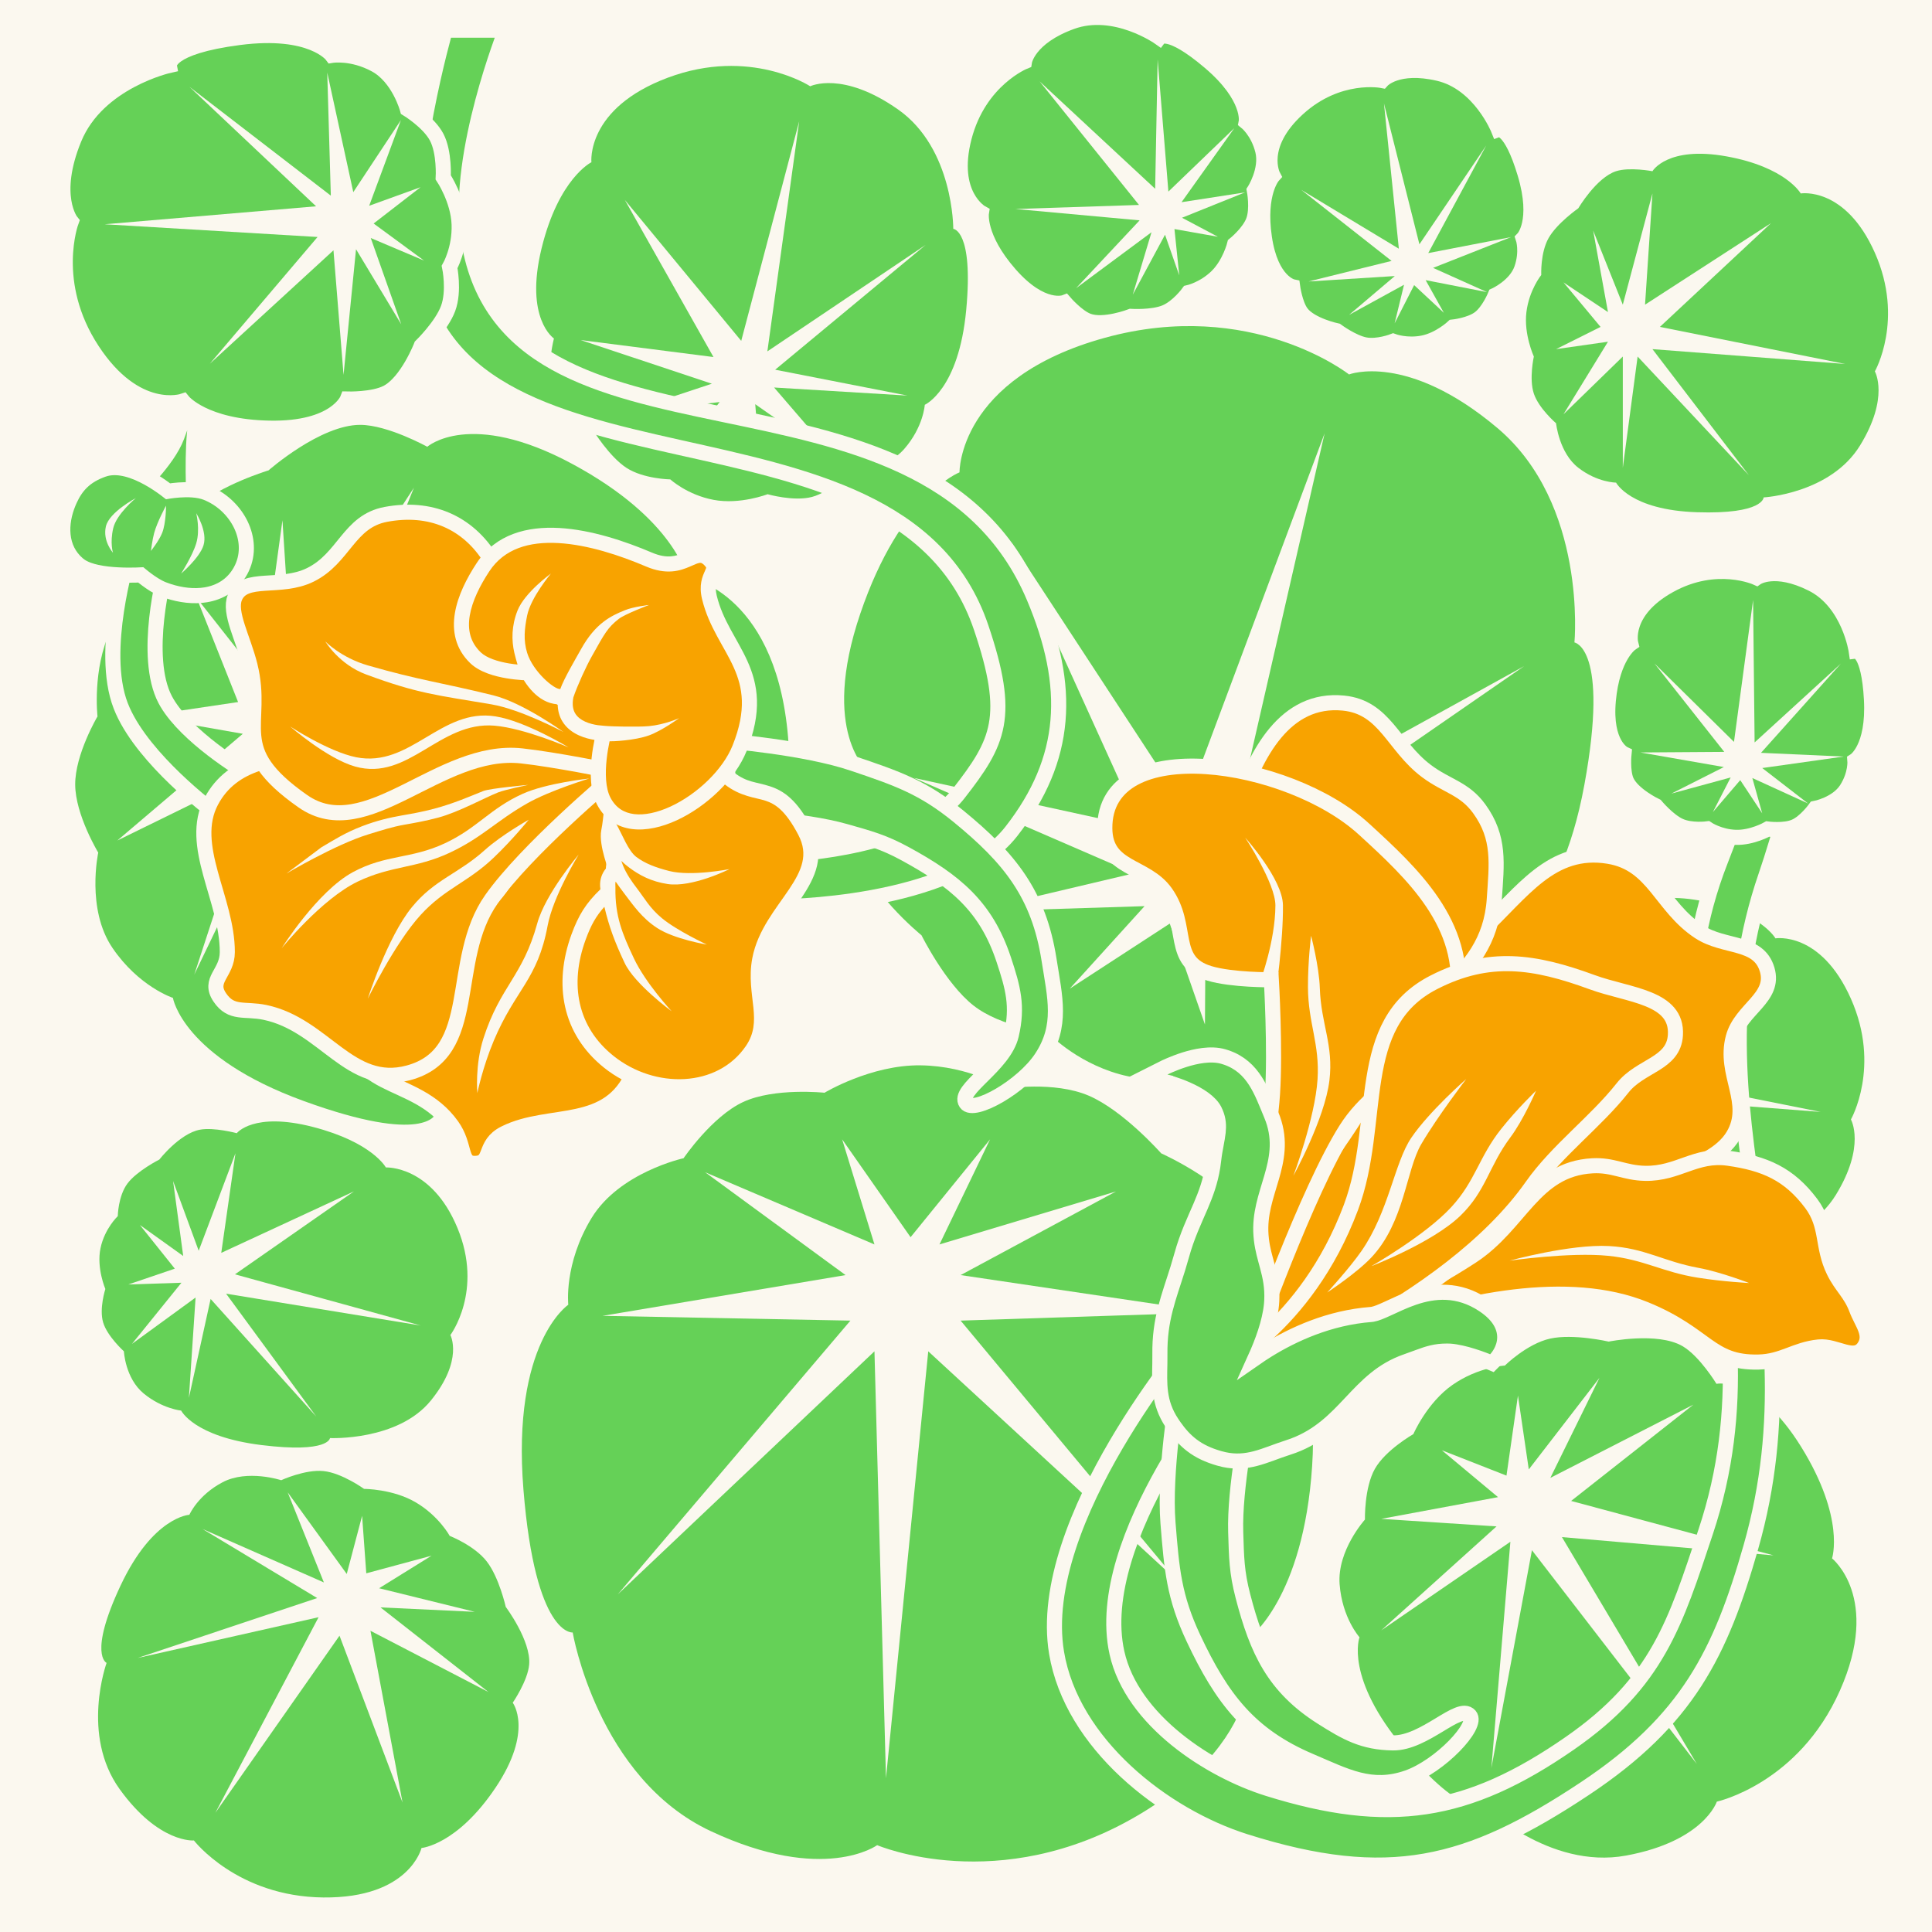
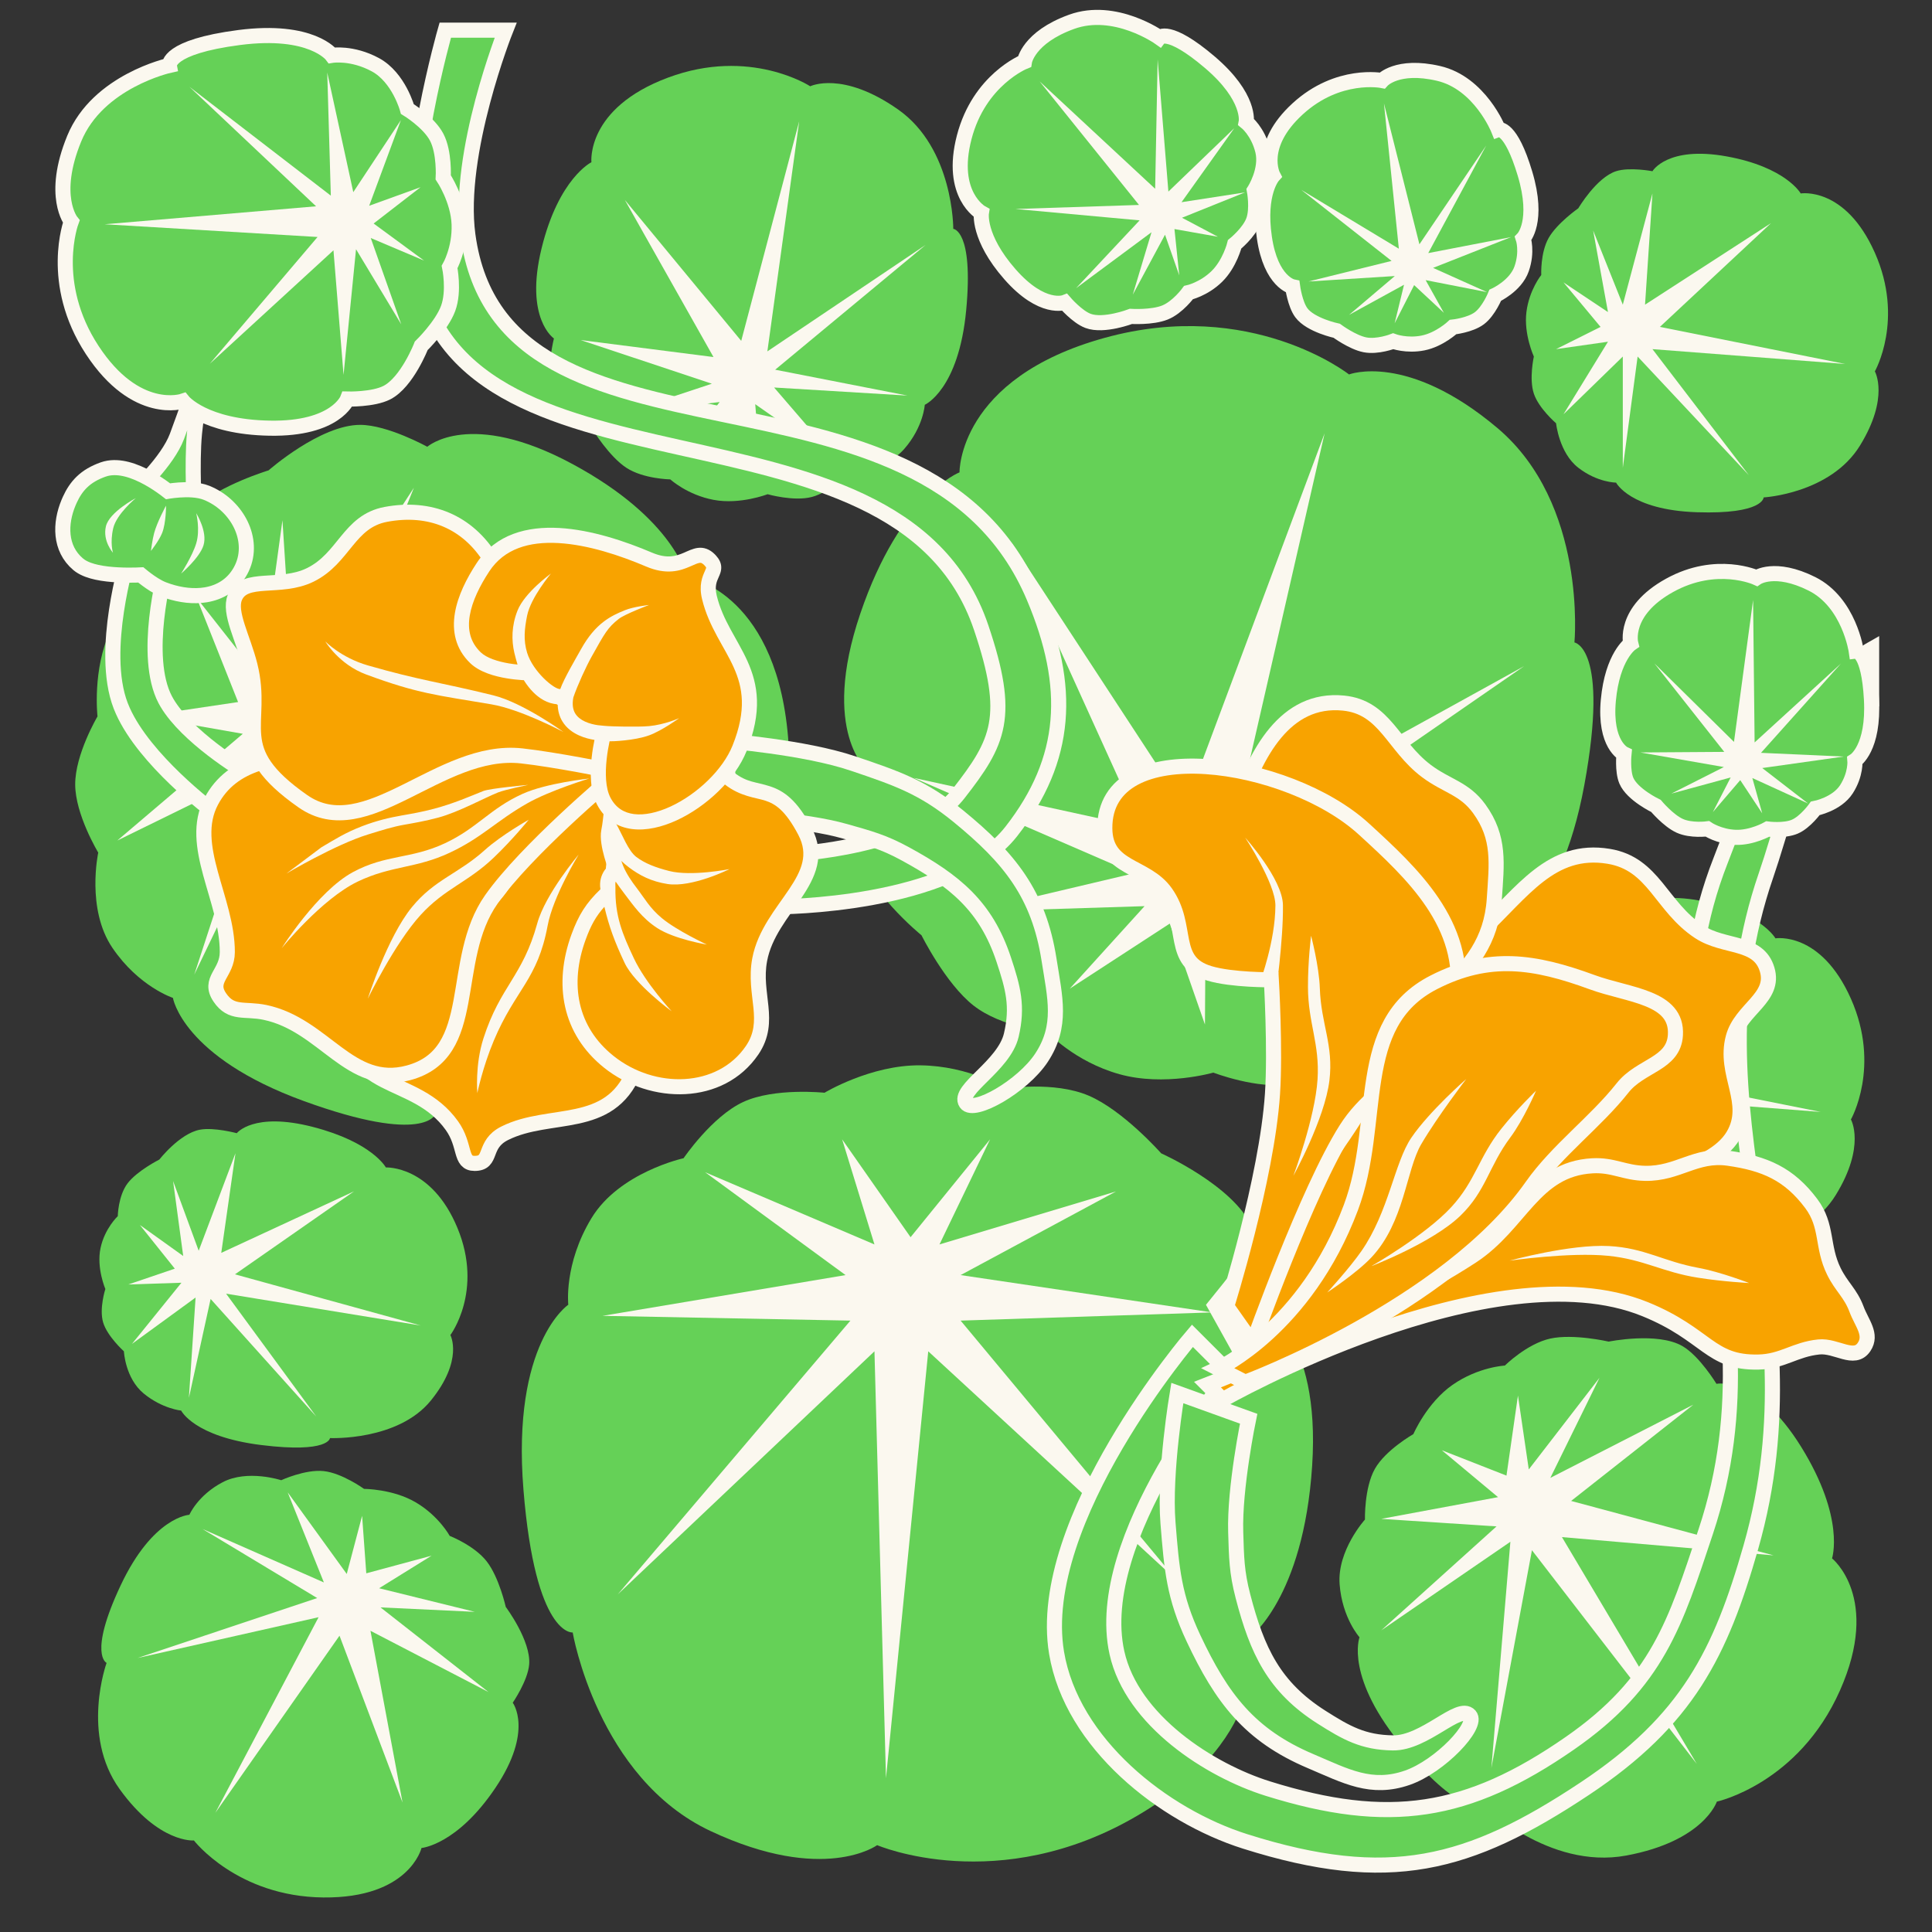
<svg xmlns="http://www.w3.org/2000/svg" width="128" height="128" viewBox="0 0 128 128" fill="none">
  <rect x="0" y="0" width="128" height="128" fill="#333333" stroke="none" />
  <g clip-path="url(#clip0_2741_1207)">
-     <rect width="128" height="128" fill="#FBF8EF" />
    <path d="M115.128 82.668C115.128 82.668 115.127 83.814 110.628 83.668C106.128 83.522 105.173 81.67 105.173 81.67C105.173 81.67 103.924 81.671 102.628 80.668C101.332 79.666 101.128 77.668 101.128 77.668C101.128 77.668 99.962 76.668 99.629 75.667C99.295 74.667 99.629 73.168 99.629 73.168C99.629 73.168 98.94 71.668 99.128 70.168C99.316 68.667 100.128 67.668 100.128 67.668C100.128 67.668 100.059 66.168 100.628 65.168C101.196 64.168 102.628 63.168 102.628 63.168C102.628 63.168 103.848 61.096 105.173 60.668C106.085 60.373 107.628 60.668 107.628 60.668C107.628 60.668 108.628 58.946 112.628 59.668C116.628 60.391 117.628 62.168 117.628 62.168C117.628 62.168 120.628 61.668 122.628 66.168C124.628 70.668 122.628 74.168 122.628 74.168C122.628 74.168 123.628 75.915 121.628 79.168C119.628 82.421 115.128 82.668 115.128 82.668Z" fill="#65D157" />
    <path d="M104.628 70.168L101.628 68.168L104.128 71.168L101.128 72.668L104.628 72.168L101.628 77.06L105.628 73.168L105.628 80.668L106.628 73.168L114.128 81.168L107.628 72.668L120.628 73.668L108.128 71.168L115.628 64.168L107.128 69.668L107.628 62.168L105.628 69.668L103.628 64.668L104.628 70.168Z" fill="#FBF8EF" />
    <path d="M95.791 85.939C95.791 85.939 95.791 86.6 92.786 86.515C89.78 86.431 89.143 85.363 89.143 85.363C89.143 85.363 88.308 85.364 87.442 84.786C86.577 84.208 86.441 83.056 86.441 83.056C86.441 83.056 85.662 82.48 85.439 81.903C85.216 81.326 85.439 80.462 85.439 80.462C85.439 80.462 84.979 79.597 85.105 78.732C85.231 77.867 85.773 77.291 85.773 77.291C85.773 77.291 85.727 76.427 86.107 75.85C86.486 75.273 87.442 74.697 87.442 74.697C87.442 74.697 88.257 73.502 89.143 73.255C89.752 73.085 90.782 73.255 90.782 73.255C90.782 73.255 91.45 72.263 94.122 72.679C96.793 73.096 97.461 74.12 97.461 74.12C97.461 74.12 99.465 73.832 100.801 76.426C102.137 79.021 100.801 81.039 100.801 81.039C100.801 81.039 101.469 82.046 100.133 83.921C98.797 85.796 95.791 85.939 95.791 85.939Z" fill="#65D157" />
    <path d="M88.778 78.733L86.775 77.58L88.444 79.309L86.441 80.174L88.778 79.886L86.775 82.706L89.446 80.462L89.446 84.786L90.114 80.462L95.124 85.074L90.782 80.174L99.465 80.751L91.116 79.309L96.125 75.274L90.448 78.445L90.782 74.121L89.446 78.445L88.111 75.562L88.778 78.733Z" fill="#FBF8EF" />
    <path d="M116.846 32.955C116.846 32.955 116.846 34.081 112.426 33.937C108.006 33.793 107.068 31.974 107.068 31.974C107.068 31.974 105.84 31.975 104.567 30.99C103.294 30.005 103.094 28.043 103.094 28.043C103.094 28.043 101.948 27.061 101.621 26.078C101.293 25.095 101.621 23.622 101.621 23.622C101.621 23.622 100.945 22.149 101.129 20.675C101.314 19.201 102.112 18.22 102.112 18.22C102.112 18.22 102.044 16.747 102.603 15.764C103.161 14.781 104.567 13.799 104.567 13.799C104.567 13.799 105.765 11.764 107.068 11.343C107.964 11.053 109.479 11.343 109.479 11.343C109.479 11.343 110.461 9.651 114.391 10.361C118.32 11.071 119.302 12.817 119.302 12.817C119.302 12.817 122.249 12.325 124.214 16.746C126.178 21.167 124.214 24.605 124.214 24.605C124.214 24.605 125.196 26.321 123.231 29.516C121.267 32.712 116.846 32.955 116.846 32.955Z" fill="#65D157" />
    <path d="M106.532 20.675L103.586 18.711L106.041 21.658L103.094 23.131L106.532 22.64L103.586 27.446L107.515 23.622L107.515 30.99L108.497 23.622L115.865 31.481L109.479 23.131L122.25 24.114L109.971 21.658L117.338 14.781L108.988 20.185L109.479 12.817L107.515 20.185L105.55 15.273L106.532 20.675Z" fill="#FBF8EF" />
    <path d="M37.942 108.156C37.942 108.156 35.469 108.437 34.68 98.697C33.891 88.956 37.651 86.442 37.651 86.442C37.651 86.442 37.343 83.747 39.187 80.706C41.031 77.665 45.289 76.735 45.289 76.735C45.289 76.735 47.16 73.974 49.236 73.01C51.313 72.046 54.627 72.397 54.627 72.397C54.627 72.397 57.693 70.544 60.975 70.581C64.257 70.619 66.612 72.124 66.612 72.124C66.612 72.124 69.829 71.608 72.126 72.589C74.423 73.569 76.931 76.411 76.931 76.411C76.931 76.411 81.698 78.534 82.948 81.288C83.808 83.182 83.55 86.581 83.55 86.581C83.55 86.581 87.51 88.316 86.933 97.12C86.356 105.925 82.768 108.518 82.768 108.518C82.768 108.518 84.584 114.865 75.369 120.283C66.154 125.701 58.114 122.246 58.114 122.246C58.114 122.246 54.592 124.832 47.086 121.316C39.579 117.801 37.942 108.156 37.942 108.156Z" fill="#65D157" />
    <path d="M62.243 82.447L65.595 75.484L60.328 81.968L55.794 75.484L57.935 82.447L46.72 77.666L56.02 84.478L39.92 87.178L56.342 87.494L40.928 105.633L57.935 89.528L58.699 117.811L61.499 89.528L77.961 104.696L63.644 87.494L80.311 86.951L63.644 84.478L73.937 78.938L62.243 82.447Z" fill="#FBF8EF" />
    <path d="M99.28 8.591C99.28 8.591 100.082 8.322 101.035 11.506C101.988 14.69 100.916 15.793 100.916 15.793C100.916 15.793 101.21 16.667 100.812 17.809C100.414 18.952 99.064 19.563 99.064 19.563C99.064 19.563 98.638 20.614 98.015 21.082C97.393 21.55 96.266 21.668 96.266 21.668C96.266 21.668 95.378 22.502 94.283 22.722C93.189 22.942 92.299 22.608 92.299 22.608C92.299 22.608 91.266 23.008 90.432 22.845C89.599 22.682 88.563 21.915 88.563 21.915C88.563 21.915 86.827 21.547 86.216 20.719C85.796 20.15 85.64 19.001 85.64 19.001C85.64 19.001 84.2 18.705 83.768 15.736C83.335 12.767 84.345 11.65 84.345 11.65C84.345 11.65 83.291 9.668 85.972 7.212C88.652 4.756 91.571 5.335 91.571 5.335C91.571 5.335 92.559 4.226 95.305 4.863C98.051 5.499 99.28 8.591 99.28 8.591Z" fill="#65D157" stroke="#FBF8EF" />
    <path d="M93.02 18.866L92.399 21.419L93.691 18.889L95.659 20.724L94.453 18.56L98.522 19.355L94.945 17.748L100.109 15.709L94.625 16.768L98.465 9.642L94.04 16.186L91.691 6.852L92.677 16.477L86.214 12.58L92.196 17.286L86.691 18.649L92.41 18.289L89.379 20.862L93.02 18.866Z" fill="#FBF8EF" />
    <path d="M76.818 2.493C76.818 2.493 77.391 1.774 80.14 4.112C82.889 6.449 82.564 8.087 82.564 8.087C82.564 8.087 83.348 8.71 83.66 9.986C83.973 11.261 83.104 12.616 83.104 12.616C83.104 12.616 83.336 13.825 83.046 14.619C82.756 15.413 81.798 16.186 81.798 16.186C81.798 16.186 81.482 17.471 80.615 18.318C79.748 19.165 78.74 19.387 78.74 19.387C78.74 19.387 78.035 20.361 77.18 20.705C76.324 21.049 74.927 20.962 74.927 20.962C74.927 20.962 73.128 21.652 72.083 21.259C71.364 20.989 70.543 20.035 70.543 20.035C70.543 20.035 69.056 20.616 66.908 18.166C64.76 15.717 65.02 14.103 65.02 14.103C65.02 14.103 62.889 12.92 63.88 9.099C64.871 5.278 67.873 4.081 67.873 4.081C67.873 4.081 68.117 2.487 70.995 1.445C73.873 0.402 76.818 2.493 76.818 2.493Z" fill="#65D157" stroke="#FBF8EF" />
    <path d="M77.186 15.551L78.129 18.244L77.811 15.176L80.687 15.685L78.311 14.426L82.487 12.746L78.28 13.396L81.779 8.488L77.409 12.693L76.697 3.932L76.532 12.507L68.877 5.392L75.462 13.578L67.273 13.846L75.502 14.599L71.292 19.093L76.29 15.387L75.049 19.521L77.186 15.551Z" fill="#FBF8EF" />
    <path d="M63.157 15.162C63.157 15.162 64.508 15.244 64.014 20.535C63.519 25.826 61.269 26.819 61.269 26.819C61.269 26.819 61.18 28.291 59.906 29.746C58.632 31.202 56.264 31.299 56.264 31.299C56.264 31.299 55.002 32.601 53.8 32.922C52.597 33.243 50.854 32.743 50.854 32.743C50.854 32.743 49.038 33.447 47.284 33.118C45.529 32.789 44.41 31.761 44.41 31.761C44.41 31.761 42.638 31.735 41.5 30.993C40.363 30.252 39.287 28.494 39.287 28.494C39.287 28.494 36.933 26.908 36.523 25.316C36.241 24.22 36.699 22.424 36.699 22.424C36.699 22.424 34.741 21.122 35.879 16.461C37.017 11.8 39.183 10.748 39.183 10.748C39.183 10.748 38.808 7.178 44.253 5.144C49.699 3.109 53.679 5.716 53.679 5.716C53.679 5.716 55.809 4.663 59.499 7.252C63.188 9.842 63.157 15.162 63.157 15.162Z" fill="#65D157" />
    <path d="M47.679 26.636L45.109 30.027L48.822 27.297L50.375 30.939L50.036 26.779L55.585 30.664L51.286 25.673L60.123 26.209L51.357 24.494L61.32 16.23L50.84 23.28L52.949 8.035L49.108 22.584L41.397 13.246L47.27 23.655L38.468 22.529L47.163 25.422L41.128 27.421L47.679 26.636Z" fill="#FBF8EF" />
    <path d="M21.863 95.276C21.863 95.276 21.795 96.292 17.32 95.739C12.845 95.186 12.003 93.455 12.003 93.455C12.003 93.455 10.758 93.338 9.526 92.328C8.294 91.318 8.209 89.529 8.209 89.529C8.209 89.529 7.106 88.533 6.833 87.615C6.56 86.697 6.98 85.4 6.98 85.4C6.98 85.4 6.383 84.007 6.659 82.695C6.935 81.383 7.803 80.574 7.803 80.574C7.803 80.574 7.823 79.239 8.448 78.406C9.074 77.573 10.559 76.822 10.559 76.822C10.559 76.822 11.896 75.101 13.243 74.846C14.169 74.67 15.688 75.077 15.688 75.077C15.688 75.077 16.787 73.645 20.73 74.662C24.673 75.678 25.564 77.347 25.564 77.347C25.564 77.347 28.583 77.186 30.31 81.362C32.037 85.537 29.838 88.451 29.838 88.451C29.838 88.451 30.731 90.092 28.547 92.787C26.362 95.481 21.863 95.276 21.863 95.276Z" fill="#65D157" />
    <path d="M12.138 83.213L9.268 81.159L11.581 84.052L8.503 85.099L12.02 84.985L8.743 89.037L12.958 85.965L12.515 92.611L13.954 86.059L20.955 93.853L14.98 85.71L27.875 87.819L15.567 84.428L23.453 78.931L14.659 83.005L15.6 76.406L13.164 82.864L11.467 78.246L12.138 83.213Z" fill="#FBF8EF" />
    <path d="M98.198 119.53C98.198 119.53 97.03 120.583 93.046 115.865C89.061 111.147 90.071 108.473 90.071 108.473C90.071 108.473 88.923 107.201 88.753 104.96C88.584 102.719 90.431 100.676 90.431 100.676C90.431 100.676 90.379 98.57 91.092 97.311C91.805 96.053 93.638 95.015 93.638 95.015C93.638 95.015 94.534 92.936 96.235 91.75C97.936 90.563 99.7 90.472 99.7 90.472C99.7 90.472 101.164 89.025 102.705 88.685C104.247 88.346 106.58 88.885 106.58 88.885C106.58 88.885 109.811 88.225 111.465 89.182C112.603 89.84 113.72 91.682 113.72 91.682C113.72 91.682 116.393 91.119 119.331 95.857C122.269 100.595 121.377 103.247 121.377 103.247C121.377 103.247 124.642 105.843 121.895 112.014C119.148 118.185 113.745 119.363 113.745 119.363C113.745 119.363 112.885 121.986 107.734 122.936C102.583 123.887 98.198 119.53 98.198 119.53Z" fill="#65D157" />
    <path d="M101.286 97.353L100.568 92.461L99.808 97.763L95.525 96.084L99.249 99.19L91.51 100.629L99.149 101.128L91.509 108.017L100.067 102.146L98.807 117.135L101.495 102.706L112.418 116.867L103.483 101.837L117.502 103.047L104.091 99.441L112.191 93.061L102.714 97.913L105.97 91.283L101.286 97.353Z" fill="#FBF8EF" />
    <path d="M104.311 42.564C104.311 42.564 106.631 42.912 104.972 51.977C103.314 61.041 99.276 62.413 99.276 62.413C99.276 62.413 98.898 64.943 96.477 67.263C94.055 69.582 89.95 69.391 89.95 69.391C89.95 69.391 87.572 71.448 85.446 71.82C83.319 72.192 80.386 71.063 80.386 71.063C80.386 71.063 77.141 72.002 74.161 71.167C71.181 70.332 69.403 68.386 69.403 68.386C69.403 68.386 66.347 68.071 64.495 66.617C62.642 65.163 61.051 61.963 61.051 61.963C61.051 61.963 57.227 58.867 56.761 56.053C56.44 54.117 57.504 51.084 57.504 51.084C57.504 51.084 54.321 48.538 56.995 40.66C59.669 32.781 63.57 31.295 63.57 31.295C63.57 31.295 63.465 25.071 73.18 22.385C82.896 19.699 89.376 24.808 89.376 24.808C89.376 24.808 93.215 23.312 99.194 28.346C105.173 33.38 104.311 42.564 104.311 42.564Z" fill="#65D157" />
    <path d="M75.83 60.035L70.874 65.501L77.499 61.19L79.831 67.877L79.878 60.641L88.873 68.194L82.205 58.919L97.388 61.19L82.508 56.895L100.974 44.135L81.799 54.719L87.76 28.706L78.499 53.5L67.015 35.95L75.576 54.823L60.544 51.539L75.121 57.859L64.394 60.394L75.83 60.035Z" fill="#FBF8EF" />
    <path d="M7.062 110.172C7.062 110.172 5.834 109.631 7.986 105.051C10.139 100.47 12.547 100.358 12.547 100.358C12.547 100.358 13.101 99.067 14.75 98.201C16.4 97.335 18.631 98.068 18.631 98.068C18.631 98.068 20.22 97.335 21.441 97.463C22.661 97.591 24.12 98.643 24.12 98.643C24.12 98.643 26.033 98.64 27.558 99.543C29.082 100.445 29.794 101.756 29.794 101.756C29.794 101.756 31.431 102.393 32.251 103.453C33.071 104.512 33.508 106.463 33.508 106.463C33.508 106.463 35.188 108.702 35.059 110.274C34.97 111.355 33.97 112.81 33.97 112.81C33.97 112.81 35.373 114.657 32.824 118.448C30.275 122.24 27.926 122.434 27.926 122.434C27.926 122.434 27.132 125.77 21.421 125.712C15.711 125.654 12.846 121.935 12.846 121.935C12.846 121.935 10.53 122.143 7.931 118.541C5.331 114.939 7.062 110.172 7.062 110.172Z" fill="#65D157" />
    <path d="M25.117 105.225L28.591 103.069L24.267 104.236L23.99 100.428L22.973 104.28L19.06 98.871L21.458 104.841L13.419 101.301L21.014 105.875L9.113 109.847L21.107 107.144L14.268 120.104L22.493 108.369L26.669 119.423L24.544 108.044L32.361 112.101L25.209 106.494L31.456 106.788L25.117 105.225Z" fill="#FBF8EF" />
    <path d="M28.86 73.801C28.86 73.801 28.181 75.873 20.134 72.949C12.087 70.024 11.456 66.112 11.456 66.112C11.456 66.112 9.197 65.374 7.447 62.796C5.697 60.218 6.509 56.487 6.509 56.487C6.509 56.487 4.993 53.99 4.982 51.984C4.971 49.978 6.46 47.465 6.46 47.465C6.46 47.465 6.102 44.348 7.329 41.747C8.556 39.146 10.614 37.819 10.614 37.819C10.614 37.819 11.376 35.068 12.995 33.596C14.614 32.124 17.793 31.163 17.793 31.163C17.793 31.163 21.223 28.14 23.872 28.148C25.695 28.155 28.309 29.6 28.309 29.6C28.309 29.6 31.135 27.078 37.938 30.749C44.742 34.42 45.498 38.224 45.498 38.224C45.498 38.224 51.217 39.093 52.172 48.41C53.126 57.727 47.442 62.871 47.442 62.871C47.442 62.871 48.217 66.62 42.678 71.317C37.14 76.015 28.86 73.801 28.86 73.801Z" fill="#65D157" />
    <path d="M17.269 45.001L13.03 39.613L15.774 46.513L9.465 47.451L16.087 48.616L7.773 55.686L17.303 51.015L12.87 64.572L19.111 51.606L27.938 70.501L21.214 51.294L44.122 60.787L23.005 48.878L40.7 40.658L22.084 45.576L27.422 32.314L19.372 44.689L18.713 34.468L17.269 45.001Z" fill="#FBF8EF" />
    <path d="M68.504 39.58C61.191 22.231 33.312 32.592 31 15.58C30.26 10.133 33.501 2 33.501 2L29.5 2C29.5 2 26.818 11.355 27.505 17.08C29.589 34.448 59.403 25.008 65.004 41.579C67.005 47.5 66.173 49.162 63.505 52.58C60.692 56.183 52.504 56.579 52.504 56.579L51.504 60.079C51.504 60.079 63.091 60.093 67.005 55.08C70.748 50.286 71 45.5 68.504 39.58Z" fill="#65D157" stroke="#FBF8EF" />
    <path d="M69.501 63.58C68.822 59.244 66.897 56.858 63.501 54.08C61.143 52.15 59.407 51.563 56.527 50.588L56.501 50.58C53.308 49.499 48.001 49.08 48.001 49.08L48.501 54.079C48.501 54.079 53.159 54.271 56.001 55.08C57.606 55.536 58.538 55.779 60.001 56.58C63.274 58.37 65.328 60.038 66.501 63.58C67.119 65.442 67.451 66.669 67.001 68.579C66.518 70.635 63.404 72.198 64.001 73.079C64.5 73.815 67.749 71.981 69.001 70.079C70.402 67.953 69.895 66.095 69.501 63.58Z" fill="#65D157" stroke="#FBF8EF" />
    <path d="M10.981 37.714L10.982 37.715C10.981 37.715 10.981 37.716 10.98 37.717C10.98 37.719 10.979 37.723 10.977 37.728C10.975 37.738 10.971 37.754 10.966 37.775C10.955 37.816 10.938 37.879 10.918 37.96C10.877 38.122 10.822 38.358 10.759 38.652C10.634 39.241 10.484 40.057 10.384 40.967C10.181 42.818 10.201 44.935 10.943 46.349L11.068 46.572C11.727 47.681 12.939 48.785 14.062 49.65C14.653 50.105 15.202 50.482 15.605 50.745C15.805 50.876 15.969 50.978 16.081 51.048C16.137 51.082 16.181 51.109 16.21 51.126C16.225 51.135 16.236 51.142 16.244 51.146C16.247 51.148 16.25 51.149 16.252 51.15L16.253 51.151L16.767 51.453L16.382 51.907L14.845 53.72L14.542 54.077L14.164 53.797L14.164 53.796C14.163 53.796 14.162 53.795 14.16 53.794C14.158 53.793 14.154 53.789 14.149 53.785C14.14 53.778 14.125 53.767 14.107 53.754C14.071 53.726 14.018 53.686 13.951 53.633C13.816 53.529 13.623 53.375 13.388 53.182C12.919 52.795 12.279 52.245 11.597 51.589C10.334 50.373 8.875 48.743 8.136 47.093L7.998 46.763C7.277 44.902 7.423 42.412 7.717 40.459C7.866 39.469 8.057 38.59 8.211 37.959C8.288 37.644 8.357 37.389 8.406 37.212C8.43 37.124 8.449 37.056 8.463 37.009C8.47 36.985 8.476 36.967 8.479 36.955C8.481 36.949 8.483 36.943 8.484 36.939C8.484 36.938 8.484 36.937 8.484 36.936L8.485 36.935C8.485 36.934 8.485 36.934 8.964 37.08L8.486 36.934L8.633 36.446L9.119 36.605L10.655 37.105L11.109 37.253L10.981 37.714Z" fill="#65D157" stroke="#FBF8EF" />
    <path d="M12.886 28.707C13.172 25.759 14.447 20.941 14.447 20.941C14.447 20.941 13 25.5 11.722 28.917C11.104 30.567 9 32.5 9 32.5L12.886 34C12.886 34 12.691 30.705 12.886 28.707Z" fill="#65D157" stroke="#FBF8EF" />
    <path d="M13.867 32.729C14.788 33.148 15.539 33.894 15.958 34.766C16.379 35.644 16.475 36.677 16.031 37.63L15.935 37.819C15.416 38.764 14.566 39.253 13.633 39.408C12.83 39.541 11.964 39.429 11.158 39.167L10.816 39.045C10.421 38.892 10.001 38.607 9.702 38.384C9.549 38.271 9.419 38.165 9.325 38.087C9.243 38.091 9.139 38.097 9.018 38.1C8.708 38.109 8.283 38.111 7.826 38.087C7.371 38.064 6.871 38.015 6.415 37.915C6.029 37.831 5.623 37.7 5.307 37.481L5.177 37.382C3.936 36.333 3.97 34.677 4.538 33.309L4.625 33.11C4.832 32.656 5.083 32.27 5.415 31.946C5.796 31.575 6.259 31.312 6.827 31.108L7.025 31.048C7.487 30.933 7.969 30.979 8.408 31.091C8.912 31.22 9.405 31.446 9.827 31.68C10.253 31.916 10.624 32.169 10.887 32.362C10.984 32.432 11.065 32.496 11.132 32.548C11.149 32.545 11.166 32.542 11.184 32.539C11.357 32.513 11.598 32.482 11.87 32.463C12.392 32.426 13.115 32.425 13.681 32.649L13.867 32.729Z" fill="#65D157" stroke="#FBF8EF" />
    <path d="M36.443 53.581C37.808 52.622 41.031 52.08 41.031 52.08L41.441 53.581C41.441 53.581 42.145 54.5 41.441 55.5C40.404 56.971 40.5 58 41 59.5C41.792 61.876 44.502 64.999 42 71C40.356 74.943 36.444 73.579 33.441 75.08C31.939 75.831 32.691 77.078 31.443 77.078C30.443 77.078 30.877 75.891 29.942 74.58C27.444 71.079 22.847 72.579 22.942 67.079C23.063 60.079 29.808 62.977 32.943 59.081C34.538 57.097 34.359 55.044 36.443 53.581Z" fill="#F8A300" stroke="#FBF8EF" />
    <path d="M14.561 66.08C13.767 64.901 15.06 64.496 15.06 63.075C15.06 59.578 12.443 56.011 14 53.08C16.762 47.881 25.81 51.235 32 50.08C35.539 49.42 40 50.58 40 50.58L40.5 51.58C40.5 51.58 34.872 56.305 32.56 59.578C29.688 63.644 31.868 69.786 27.06 71.078C23.171 72.124 21.498 67.904 17.558 67.075C16.207 66.791 15.331 67.225 14.561 66.08Z" fill="#F8A300" stroke="#FBF8EF" />
    <path d="M32.534 37.085C30.987 34.556 28.475 33.533 25.56 34.08C23.102 34.541 22.805 36.978 20.562 38.085C18.566 39.07 16.184 38.085 15.561 39.581C15.144 40.581 16.112 42.283 16.561 44.081C17.561 48.08 15.061 49.58 20.06 53.08C24.283 56.036 29.095 49.482 34.561 50.08C36.774 50.322 40.5 51.08 40.5 51.08L40.5 48.08C40.5 48.08 36.345 46.128 35 44.5C33.069 42.162 34.061 39.581 32.534 37.085Z" fill="#F8A300" stroke="#FBF8EF" />
    <path d="M40.331 55.081C40.526 54.105 40.432 53.493 40.831 52.581C41.724 50.54 43.137 48.709 45.334 49.079C46.837 49.333 47.129 50.642 48.331 51.579C50.212 53.046 51.5 51.58 53.334 55.081C54.968 58.199 50.981 60.121 50.331 63.581C49.897 65.892 51.154 67.637 49.831 69.581C47.737 72.658 43.236 72.672 40.331 70.345C37.739 68.27 37.19 65.2 38.331 62.081C38.814 60.758 39.296 60.036 40.331 59.081C40 58.08 40.831 57.581 40.831 57.581C40.831 57.581 40.164 55.916 40.331 55.081Z" fill="#F8A300" />
    <path d="M45.417 48.587C46.332 48.741 46.877 49.229 47.324 49.747C47.784 50.28 48.089 50.757 48.638 51.185C49.486 51.847 50.075 51.791 51.003 52.092C51.452 52.237 51.912 52.46 52.382 52.896C52.846 53.325 53.302 53.942 53.777 54.849C54.241 55.734 54.314 56.561 54.133 57.35C53.957 58.116 53.548 58.82 53.104 59.481C52.639 60.175 52.167 60.783 51.73 61.494C51.307 62.182 50.969 62.891 50.822 63.673C50.622 64.737 50.811 65.642 50.911 66.67C51.01 67.68 51.003 68.746 50.244 69.862C47.936 73.252 43.077 73.184 40.018 70.736C37.227 68.501 36.662 65.189 37.861 61.909C38.338 60.606 38.829 59.833 39.78 58.916C39.696 58.397 39.842 57.977 40.04 57.679C40.105 57.581 40.177 57.498 40.242 57.429C40.182 57.257 40.107 57.03 40.037 56.779C39.961 56.506 39.887 56.197 39.844 55.895C39.802 55.6 39.782 55.274 39.84 54.983C39.934 54.516 39.953 54.17 40.009 53.743C40.063 53.325 40.148 52.894 40.373 52.38C40.832 51.331 41.443 50.289 42.258 49.554C43.09 48.805 44.142 48.371 45.417 48.587ZM46.567 50.4C46.191 49.965 45.838 49.672 45.251 49.572C44.33 49.417 43.576 49.714 42.928 50.297C42.265 50.896 41.722 51.79 41.288 52.781C41.114 53.18 41.047 53.511 41 53.872C40.96 54.178 40.895 54.145 40.82 54.575C41.24 55.309 41.623 56.375 42.162 56.779C42.736 57.209 43.44 57.476 44.333 57.705C45.806 58.081 48.331 57.581 48.331 57.581C48.331 57.581 45.853 58.821 44.223 58.568C43.149 58.401 42.382 58.002 41.667 57.465C41.491 57.334 41.324 57.19 41.165 57.038C41.178 57.074 41.189 57.109 41.201 57.141C41.229 57.222 41.241 57.257 41.27 57.33C41.501 57.905 41.884 58.442 42.162 58.804C42.726 59.54 43.035 60.15 43.85 60.829C44.842 61.655 46.831 62.581 46.831 62.581C46.831 62.581 44.673 62.224 43.539 61.483C42.522 60.82 41.964 59.984 41.39 59.236C41.153 58.927 40.949 58.639 40.788 58.408C40.753 58.513 40.775 58.65 40.773 58.804C40.743 60.699 41.227 61.86 42 63.5C42.773 65.14 44.5 67 44.5 67C44.5 67 42.049 65.21 41.382 63.794C40.715 62.378 40.361 61.417 40.041 60.079C39.478 60.706 39.145 61.311 38.801 62.253C37.719 65.211 38.251 68.04 40.644 69.955C43.396 72.159 47.536 72.063 49.417 69.3C49.98 68.472 50.007 67.693 49.916 66.767C49.827 65.859 49.605 64.736 49.84 63.489C50.018 62.541 50.422 61.713 50.878 60.97C51.32 60.25 51.865 59.533 52.273 58.925C52.703 58.283 53.026 57.706 53.158 57.126C53.286 56.569 53.244 55.987 52.891 55.313C52.449 54.47 52.056 53.957 51.703 53.63C51.358 53.311 51.033 53.153 50.696 53.043C50.051 52.835 49.056 52.779 48.024 51.974C47.371 51.465 46.928 50.819 46.567 50.4Z" fill="#FBF8EF" />
    <path d="M40 53.075C39.188 51.519 40 48.58 40 48.58C40 48.58 37.001 48.58 37.501 46.08C36.001 46.58 35.001 44.576 35.001 44.576C35.001 44.576 32.525 44.562 31.501 43.576C29.807 41.945 30.708 39.539 32.001 37.576C34.257 34.152 39.498 35.581 43.003 37.074C45.363 38.08 46 36.08 47.002 37.076C47.797 37.866 46.622 38.014 47 39.58C47.846 43.079 51 44.576 49 49.574C47.599 53.076 41.745 56.419 40 53.075Z" fill="#F8A300" />
    <path d="M46.809 36.361C47.011 36.434 47.19 36.558 47.355 36.721L47.442 36.814C47.639 37.033 47.77 37.273 47.784 37.555C47.798 37.843 47.678 38.096 47.614 38.239C47.538 38.409 47.477 38.549 47.445 38.728C47.414 38.901 47.407 39.134 47.486 39.462C47.683 40.275 48.015 40.982 48.391 41.677C48.757 42.355 49.192 43.07 49.524 43.809C49.864 44.569 50.12 45.4 50.15 46.381C50.18 47.36 49.984 48.459 49.464 49.76C48.706 51.653 46.784 53.449 44.838 54.346C43.86 54.796 42.823 55.045 41.883 54.927C40.916 54.806 40.074 54.298 39.556 53.307C39.076 52.386 39.096 51.128 39.199 50.19C39.248 49.735 39.321 49.327 39.385 49.021C39.094 48.974 38.722 48.888 38.356 48.721C37.954 48.539 37.531 48.248 37.252 47.782C37.06 47.463 36.955 47.089 36.948 46.658C36.259 46.632 35.703 46.237 35.335 45.868C35.084 45.617 34.891 45.352 34.762 45.153C34.742 45.122 34.724 45.092 34.707 45.064C34.664 45.062 34.616 45.06 34.564 45.057C34.304 45.039 33.946 45.005 33.552 44.938C32.795 44.81 31.784 44.542 31.154 43.936C30.162 42.981 29.942 41.792 30.138 40.618C30.329 39.468 30.921 38.306 31.584 37.3C32.85 35.378 34.942 34.86 37.062 34.981C39.177 35.102 41.427 35.859 43.199 36.614C43.723 36.837 44.125 36.884 44.445 36.86C44.769 36.836 45.041 36.736 45.314 36.619C45.551 36.516 45.894 36.345 46.22 36.301C46.406 36.276 46.605 36.287 46.809 36.361ZM46.469 37.301C46.438 37.29 46.404 37.285 46.353 37.292C46.204 37.312 46.051 37.39 45.709 37.537C45.403 37.669 45.01 37.821 44.52 37.857C44.025 37.894 43.463 37.813 42.807 37.534C41.074 36.795 38.949 36.091 37.004 35.98C35.063 35.869 33.408 36.35 32.419 37.851C31.788 38.809 31.282 39.832 31.123 40.783C30.969 41.711 31.145 42.54 31.847 43.216C32.241 43.595 32.981 43.828 33.719 43.953C33.922 43.987 34.116 44.01 34.288 44.028C34.22 43.803 34.143 43.538 34.076 43.249C33.886 42.427 33.884 41.468 34.288 40.448C34.764 39.251 36.5 38 36.5 38C36.5 38 35.167 39.581 34.924 40.783C34.751 41.641 34.665 42.411 34.924 43.249C35.31 44.497 36.727 45.691 37.12 45.651C37.362 44.957 38.15 43.629 38.5 43C39.451 41.293 40.468 40.807 41.397 40.43C41.992 40.188 43.003 40.08 43.003 40.08C43.003 40.08 41.397 40.689 41 41C40.249 41.588 40.062 41.961 39.199 43.5C38.835 44.148 38.257 45.406 37.985 46.208C37.889 46.715 37.976 47.044 38.109 47.267C38.252 47.504 38.484 47.681 38.77 47.811C39.055 47.941 39.364 48.01 39.61 48.045C39.856 48.08 40.299 48.107 40.299 48.107C40.453 48.12 42.179 48.181 43 48.107C44.027 48.013 45 47.579 45 47.579C45 47.579 43.846 48.416 43 48.721C42.029 49.072 40.525 49.124 40.386 49.113C40.383 49.13 40.379 49.148 40.375 49.166C40.314 49.455 40.241 49.854 40.193 50.298C40.092 51.218 40.111 52.209 40.443 52.844C40.798 53.524 41.342 53.852 42.007 53.935C42.698 54.021 43.541 53.842 44.42 53.437C46.186 52.623 47.893 50.996 48.536 49.388C49.016 48.19 49.175 47.228 49.15 46.411C49.125 45.596 48.915 44.896 48.611 44.219C48.299 43.523 47.911 42.895 47.51 42.152C47.119 41.427 46.74 40.633 46.514 39.696C46.404 39.242 46.403 38.869 46.461 38.55C46.518 38.236 46.628 37.995 46.7 37.834C46.738 37.748 46.761 37.696 46.774 37.653C46.784 37.621 46.785 37.608 46.785 37.605C46.786 37.629 46.801 37.582 46.649 37.431C46.563 37.345 46.504 37.314 46.469 37.301Z" fill="#FBF8EF" />
    <path d="M70 109.501C68.533 100.7 78.999 88.5 78.999 88.5L81.5 91C81.5 91 72.309 101.89 74 109.501C75 114 80.158 117.299 84 118.5C92 121 97.213 120.206 104 115.5C109.834 111.455 111 107.5 113.001 101.5C118.499 85.01 107.922 72.489 113.999 57C115.34 53.585 115.886 51.499 118 48.5C120.467 45 124 43.001 124 43.001L124 46.501C124 46.501 121.81 47.725 120 50.5C118.277 53.143 118.027 55.018 117 58C111.584 73.733 120.775 85.786 116 102.5C114 109.5 111.811 113.974 105 118.5C97.294 123.621 92 125 82.499 122C77.061 120.283 71 115.5 70 109.501Z" fill="#65D157" stroke="#FBF8EF" />
    <path d="M86.824 116.677C82.785 114.962 80.94 112.514 79.072 108.543C77.775 105.786 77.629 103.959 77.385 100.929L77.383 100.902C77.113 97.541 77.999 92.292 77.999 92.292L82.726 93.995C82.726 93.995 81.777 98.56 81.869 101.513C81.921 103.181 81.929 104.143 82.35 105.758C83.289 109.368 84.406 111.767 87.555 113.768C89.211 114.82 90.32 115.441 92.282 115.471C94.394 115.503 96.669 112.863 97.378 113.657C97.969 114.32 95.4 117.024 93.25 117.776C90.847 118.616 89.168 117.672 86.824 116.677Z" fill="#65D157" stroke="#FBF8EF" />
    <path d="M114.83 68.733C115.338 66.836 117.638 66.116 117.077 64.233C116.504 62.306 114.257 62.838 112.576 61.734C110.028 60.058 109.586 57.228 106.577 56.733C102.776 56.108 100.885 59.098 98.076 61.734C93.491 66.036 92.537 70.033 89 75.232C85.58 80.26 80.5 86.5 80.5 86.5L82.576 90.232C82.576 90.232 89.942 82.561 96.076 80.232C100.518 78.546 108.076 78.232 108.076 78.232C108.076 78.232 113.359 77.716 114.83 75.232C116.123 73.049 114.174 71.185 114.83 68.733Z" fill="#F8A300" stroke="#FBF8EF" />
    <path d="M89 46.581C85.153 46.203 83.189 49.9 82 53.579C80.405 58.516 85.857 60.93 86.5 66.079C87.492 74.023 82 86.079 82 86.079L84 86.079C84 86.079 87.27 76.585 90.5 71.079C93.325 66.262 98.629 65.153 99 59.581C99.158 57.21 99.398 55.5 98 53.579C97.012 52.22 95.842 52.088 94.5 51.079C92.282 49.411 91.762 46.851 89 46.581Z" fill="#F8A300" stroke="#FBF8EF" />
    <path d="M90.377 54.939C85.358 50.332 73.152 48.499 73.196 54.877C73.214 57.623 75.903 57.27 77.228 59.14C78.816 61.381 77.5 63.701 80.13 64.49C81.626 64.939 84.23 64.912 84.23 64.912C84.23 64.912 84.501 69.53 84.305 72.478C83.931 78.088 81.272 86.551 81.272 86.551L83 89C83 89 86.603 78.882 89.185 74.809C91.555 71.07 95.898 70.559 96.534 66.178C97.251 61.248 93.509 57.814 90.419 54.977L90.377 54.939Z" fill="#F8A300" stroke="#FBF8EF" />
    <path d="M109 86.739C98.82 82.588 81.001 92.736 81.001 92.736L80.001 91.736C80.001 91.736 91.139 87.389 97.5 83.235C100.769 81.1 101.601 77.453 105.5 77.237C106.879 77.16 107.619 77.713 109 77.737C111.183 77.775 112.338 76.432 114.5 76.736C116.923 77.076 118.534 77.778 120 79.738C121.109 81.221 120.683 82.574 121.5 84.235C122.003 85.258 122.602 85.671 123.001 86.739C123.349 87.672 124.053 88.411 123.501 89.239C122.851 90.214 121.666 89.119 120.501 89.239C118.899 89.405 118.111 90.203 116.501 90.239C113.269 90.312 113.124 88.421 109 86.739Z" fill="#F8A300" stroke="#FBF8EF" />
    <path d="M105.5 65.078C101.65 63.666 98.652 63.213 95 65.078C89.606 67.831 91.626 74.329 89.5 80C86.5 88 80.718 90.667 80.718 90.667L82.5 91.577C82.5 91.577 95.859 86.606 101.5 78.578C103.158 76.219 105.713 74.34 107.5 72.077C108.698 70.561 110.885 70.507 111 68.577C111.152 66.036 107.89 65.954 105.5 65.078Z" fill="#F8A300" stroke="#FBF8EF" />
-     <path d="M99.474 87.696C99.693 88.133 99.725 88.553 99.665 88.915C99.606 89.269 99.46 89.556 99.335 89.749C99.272 89.847 99.212 89.925 99.166 89.98C99.144 90.007 99.124 90.03 99.109 90.046C99.101 90.054 99.095 90.061 99.09 90.066C99.087 90.069 99.085 90.071 99.083 90.073C99.082 90.074 99.082 90.075 99.081 90.076L99.079 90.077C99.076 90.074 99.047 90.046 98.725 89.724L99.079 90.078L98.842 90.315L98.532 90.185C98.532 90.185 98.53 90.185 98.529 90.184C98.526 90.183 98.522 90.181 98.516 90.179C98.505 90.174 98.487 90.167 98.465 90.157C98.418 90.139 98.351 90.112 98.265 90.08C98.094 90.016 97.855 89.931 97.581 89.845C97.09 89.691 96.529 89.551 96.066 89.518L95.874 89.512C95.096 89.512 94.617 89.674 93.943 89.922L93.187 90.196C91.529 90.77 90.547 91.819 89.48 92.953C88.486 94.009 87.418 95.136 85.69 95.78L85.336 95.902C84.945 96.026 84.591 96.159 84.236 96.289C83.886 96.416 83.534 96.54 83.177 96.633C82.536 96.8 81.875 96.867 81.106 96.703L80.769 96.618C80.057 96.412 79.476 96.144 78.967 95.756C78.522 95.418 78.149 95.003 77.793 94.497L77.642 94.274C76.733 92.901 76.82 91.668 76.843 90.317L76.846 89.73C76.815 87.402 77.441 85.947 78.037 84.029L78.288 83.175C78.651 81.86 79.133 80.869 79.534 79.933C79.885 79.113 80.188 78.309 80.351 77.29L80.411 76.838C80.452 76.472 80.514 76.137 80.571 75.835C80.628 75.528 80.678 75.263 80.706 75.005C80.751 74.573 80.731 74.18 80.55 73.746L80.463 73.557C80.328 73.292 80.08 73.033 79.746 72.79C79.415 72.549 79.027 72.344 78.647 72.176C78.269 72.008 77.912 71.883 77.648 71.799C77.516 71.757 77.409 71.727 77.335 71.707C77.299 71.696 77.27 71.689 77.251 71.684C77.242 71.682 77.236 71.68 77.231 71.679C77.229 71.678 77.228 71.677 77.227 71.677L77.226 71.678L77.226 71.676L75.909 71.355L77.121 70.745L77.13 70.741C77.135 70.739 77.143 70.735 77.152 70.73C77.17 70.721 77.197 70.708 77.23 70.692C77.297 70.661 77.394 70.617 77.513 70.566C77.751 70.464 78.085 70.331 78.465 70.211C79.194 69.981 80.211 69.758 81.046 69.999L81.229 70.056C83.07 70.68 83.583 72.34 84.219 73.849L84.333 74.142C84.85 75.595 84.585 76.841 84.244 78.016C83.875 79.284 83.439 80.427 83.545 81.846L83.572 82.132C83.649 82.782 83.81 83.31 83.965 83.891C84.143 84.554 84.305 85.261 84.257 86.185L84.239 86.429C84.124 87.618 83.622 88.95 83.147 90C83.402 89.823 83.68 89.636 83.981 89.45C85.668 88.407 88.063 87.297 90.85 87.086L90.944 87.073C91.178 87.032 91.499 86.901 91.952 86.692C92.436 86.47 93.031 86.18 93.677 85.962C94.993 85.516 96.604 85.335 98.29 86.457L98.5 86.605C98.969 86.953 99.285 87.319 99.474 87.696Z" fill="#65D157" stroke="#FBF8EF" />
    <path d="M11.227 4.331C11.227 4.331 11.029 3.111 15.842 2.486C20.655 1.862 21.992 3.667 21.992 3.667C21.992 3.667 23.321 3.449 24.874 4.291C26.426 5.133 26.99 7.223 26.99 7.223C26.99 7.223 28.404 8.085 28.932 9.092C29.46 10.099 29.365 11.751 29.365 11.751C29.365 11.751 30.358 13.228 30.418 14.857C30.478 16.485 29.787 17.69 29.787 17.69C29.787 17.69 30.12 19.273 29.689 20.436C29.258 21.599 27.908 22.911 27.908 22.911C27.908 22.911 26.969 25.326 25.633 26.012C24.714 26.484 23.022 26.438 23.022 26.438C23.022 26.438 22.256 28.444 17.875 28.368C13.494 28.293 12.121 26.575 12.121 26.575C12.121 26.575 9.017 27.628 6.108 23.187C3.2 18.745 4.721 14.675 4.721 14.675C4.721 14.675 3.354 12.989 4.918 9.182C6.482 5.374 11.227 4.331 11.227 4.331Z" fill="#65D157" stroke="#FBF8EF" />
    <path d="M24.563 15.769L28.097 17.265L24.754 14.808L27.862 12.403L24.459 13.632L26.562 7.954L23.406 12.73L21.681 4.809L21.918 12.962L12.551 5.751L20.941 13.668L6.936 14.858L21.039 15.701L13.902 24.099L22.093 16.584L22.761 24.839L23.588 16.512L26.583 21.486L24.563 15.769Z" fill="#FBF8EF" />
    <path d="M35 52C35 52 33.457 52.318 33 52.5C32.088 52.864 30.376 53.81 29.032 54.169C28.165 54.4 27.464 54.52 26.786 54.64C26.01 54.776 25.306 55.001 24.374 55.289C22.209 55.957 18.978 57.873 18.978 57.873L21.294 56.136C22.199 55.604 22.89 55.159 23.999 54.735C24.989 54.356 25.817 54.168 26.615 54.027C27.313 53.904 27.933 53.8 28.76 53.581C30.065 53.234 31.11 52.771 32.017 52.408C32.469 52.228 35 52 35 52Z" fill="#FBF8EF" />
    <path d="M39.04 51.578C39.04 51.578 36.438 52.368 34.932 53.224C32.865 54.399 31.939 55.492 29.787 56.499C27.542 57.55 25.931 57.336 23.697 58.408C21.301 59.558 18.661 62.821 18.661 62.821C18.661 62.821 21.019 59.057 23.383 57.78C25.563 56.601 27.228 56.922 29.472 55.871C31.625 54.864 32.453 53.578 34.618 52.596C36.204 51.877 39.04 51.578 39.04 51.578Z" fill="#FBF8EF" />
    <path d="M87.932 85.63C87.932 85.63 89.411 84.021 90.201 82.882C92.014 80.269 92.386 77.017 93.507 75.373C94.708 73.609 97.143 71.486 97.143 71.486C97.143 71.486 95.257 73.939 94.164 75.799C93.155 77.516 93.057 80.97 90.858 83.308C89.88 84.348 87.932 85.63 87.932 85.63Z" fill="#FBF8EF" />
    <path d="M35.028 54.31C35.028 54.31 33.96 55.63 32.709 56.823C30.988 58.466 29.478 58.858 27.875 60.61C26.156 62.489 24.368 66.164 24.368 66.164C24.368 66.164 25.663 62.09 27.293 60.097C28.797 58.258 30.356 57.906 32.128 56.31C33.225 55.322 35.028 54.31 35.028 54.31Z" fill="#FBF8EF" />
    <path d="M101.767 72.263C101.767 72.263 100.538 73.434 99.461 74.788C97.978 76.651 97.759 78.23 96.149 79.977C94.423 81.849 90.856 83.886 90.856 83.886C90.856 83.886 94.894 82.338 96.748 80.551C98.459 78.902 98.632 77.274 100.06 75.362C100.945 74.177 101.767 72.263 101.767 72.263Z" fill="#FBF8EF" />
    <path d="M115.885 85.004C115.885 85.004 114.19 84.92 112.484 84.65C110.137 84.278 108.911 83.439 106.548 83.201C104.015 82.946 100.012 83.522 100.012 83.522C100.012 83.522 104.033 82.415 106.603 82.554C108.975 82.682 110.199 83.573 112.539 84.002C113.99 84.268 115.885 85.004 115.885 85.004Z" fill="#FBF8EF" />
    <path d="M86.862 61.996C86.862 61.996 86.648 63.68 86.656 65.409C86.666 67.789 87.444 69.151 87.29 71.521C87.125 74.062 85.692 77.895 85.692 77.895C85.692 77.895 87.766 74.142 88.077 71.587C88.363 69.228 87.522 67.858 87.442 65.475C87.393 63.998 86.862 61.996 86.862 61.996Z" fill="#FBF8EF" />
    <path d="M82.5 55.499C82.5 55.499 84.976 58.24 84.998 59.965C85.029 62.339 84.5 65.999 84.5 65.999L83.5 64.999C83.5 64.999 84.486 62.374 84.499 59.999C84.508 58.528 82.5 55.499 82.5 55.499Z" fill="#FBF8EF" />
    <path d="M7.485 36.621C7.485 36.621 6.791 35.849 7.015 34.879C7.235 33.927 9 33 9 33C9 33 7.72 34.049 7.5 35C7.276 35.97 7.485 36.621 7.485 36.621Z" fill="#FBF8EF" />
    <path d="M10 36.5C10 36.5 10.09 35.766 10.214 35.311C10.417 34.567 11 33.5 11 33.5C11 33.5 11.006 34.647 10.742 35.311C10.54 35.82 10 36.5 10 36.5Z" fill="#FBF8EF" />
    <path d="M12 38.001C12 38.001 12.749 36.83 13 36C13.275 35.09 13 34 13 34C13 34 13.76 35.212 13.485 36.121C13.234 36.951 12 38.001 12 38.001Z" fill="#FBF8EF" />
-     <path d="M37.677 49.521L37.676 49.519C37.676 49.519 34.743 48.243 32.759 48.077C29.114 47.773 27.068 51.777 23.53 50.786C21.679 50.267 19.22 48.129 19.22 48.129C19.22 48.129 21.779 49.807 23.598 50.17C27.189 50.886 29.214 46.885 32.827 47.462C34.831 47.781 37.677 49.521 37.677 49.521Z" fill="#FBF8EF" />
    <path d="M37.339 48.504L37.338 48.502C37.338 48.502 34.52 46.998 32.557 46.665C28.95 46.054 27.7 45.962 24.256 44.685C22.454 44.017 21.55 42.494 21.55 42.494C21.55 42.494 22.591 43.573 24.374 44.086C27.893 45.097 29.122 45.191 32.675 46.066C34.645 46.551 37.339 48.504 37.339 48.504Z" fill="#FBF8EF" />
    <path d="M38.344 56.611L38.342 56.611C38.342 56.611 36.644 59.37 36.282 61.328C35.616 64.925 34.149 65.54 32.718 68.939C31.97 70.717 31.625 72.419 31.625 72.419C31.625 72.419 31.46 70.557 32.031 68.79C33.156 65.3 34.624 64.708 35.594 61.179C36.132 59.222 38.344 56.611 38.344 56.611Z" fill="#FBF8EF" />
    <path d="M122.983 43.148C122.983 43.148 123.81 43.075 123.989 46.329C124.168 49.583 122.893 50.389 122.893 50.389C122.893 50.389 122.973 51.29 122.332 52.288C121.691 53.286 120.263 53.559 120.263 53.559C120.263 53.559 119.616 54.464 118.915 54.767C118.215 55.071 117.113 54.925 117.113 54.925C117.113 54.925 116.075 55.516 114.981 55.476C113.887 55.435 113.115 54.913 113.115 54.913C113.115 54.913 112.038 55.057 111.281 54.71C110.524 54.364 109.712 53.395 109.712 53.395C109.712 53.395 108.141 52.646 107.748 51.717C107.478 51.078 107.593 49.947 107.593 49.947C107.593 49.947 106.288 49.335 106.556 46.405C106.824 43.475 108.043 42.641 108.043 42.641C108.043 42.641 107.492 40.51 110.611 38.783C113.729 37.056 116.38 38.277 116.38 38.277C116.38 38.277 117.576 37.445 120.048 38.682C122.521 39.918 122.983 43.148 122.983 43.148Z" fill="#65D157" stroke="#FBF8EF" />
    <path d="M114.661 51.509L113.483 53.801L115.295 51.685L116.751 53.885L116.097 51.546L119.794 53.236L116.753 50.885L122.143 50.124L116.671 49.877L121.966 43.963L116.248 49.188L116.147 39.75L114.881 49.152L109.612 43.956L114.237 49.814L108.676 49.852L114.211 50.819L110.732 52.578L114.661 51.509Z" fill="#FBF8EF" />
  </g>
  <defs>
    <clipPath id="clip0_2741_1207">
      <rect width="128" height="128" fill="white" />
    </clipPath>
  </defs>
</svg>